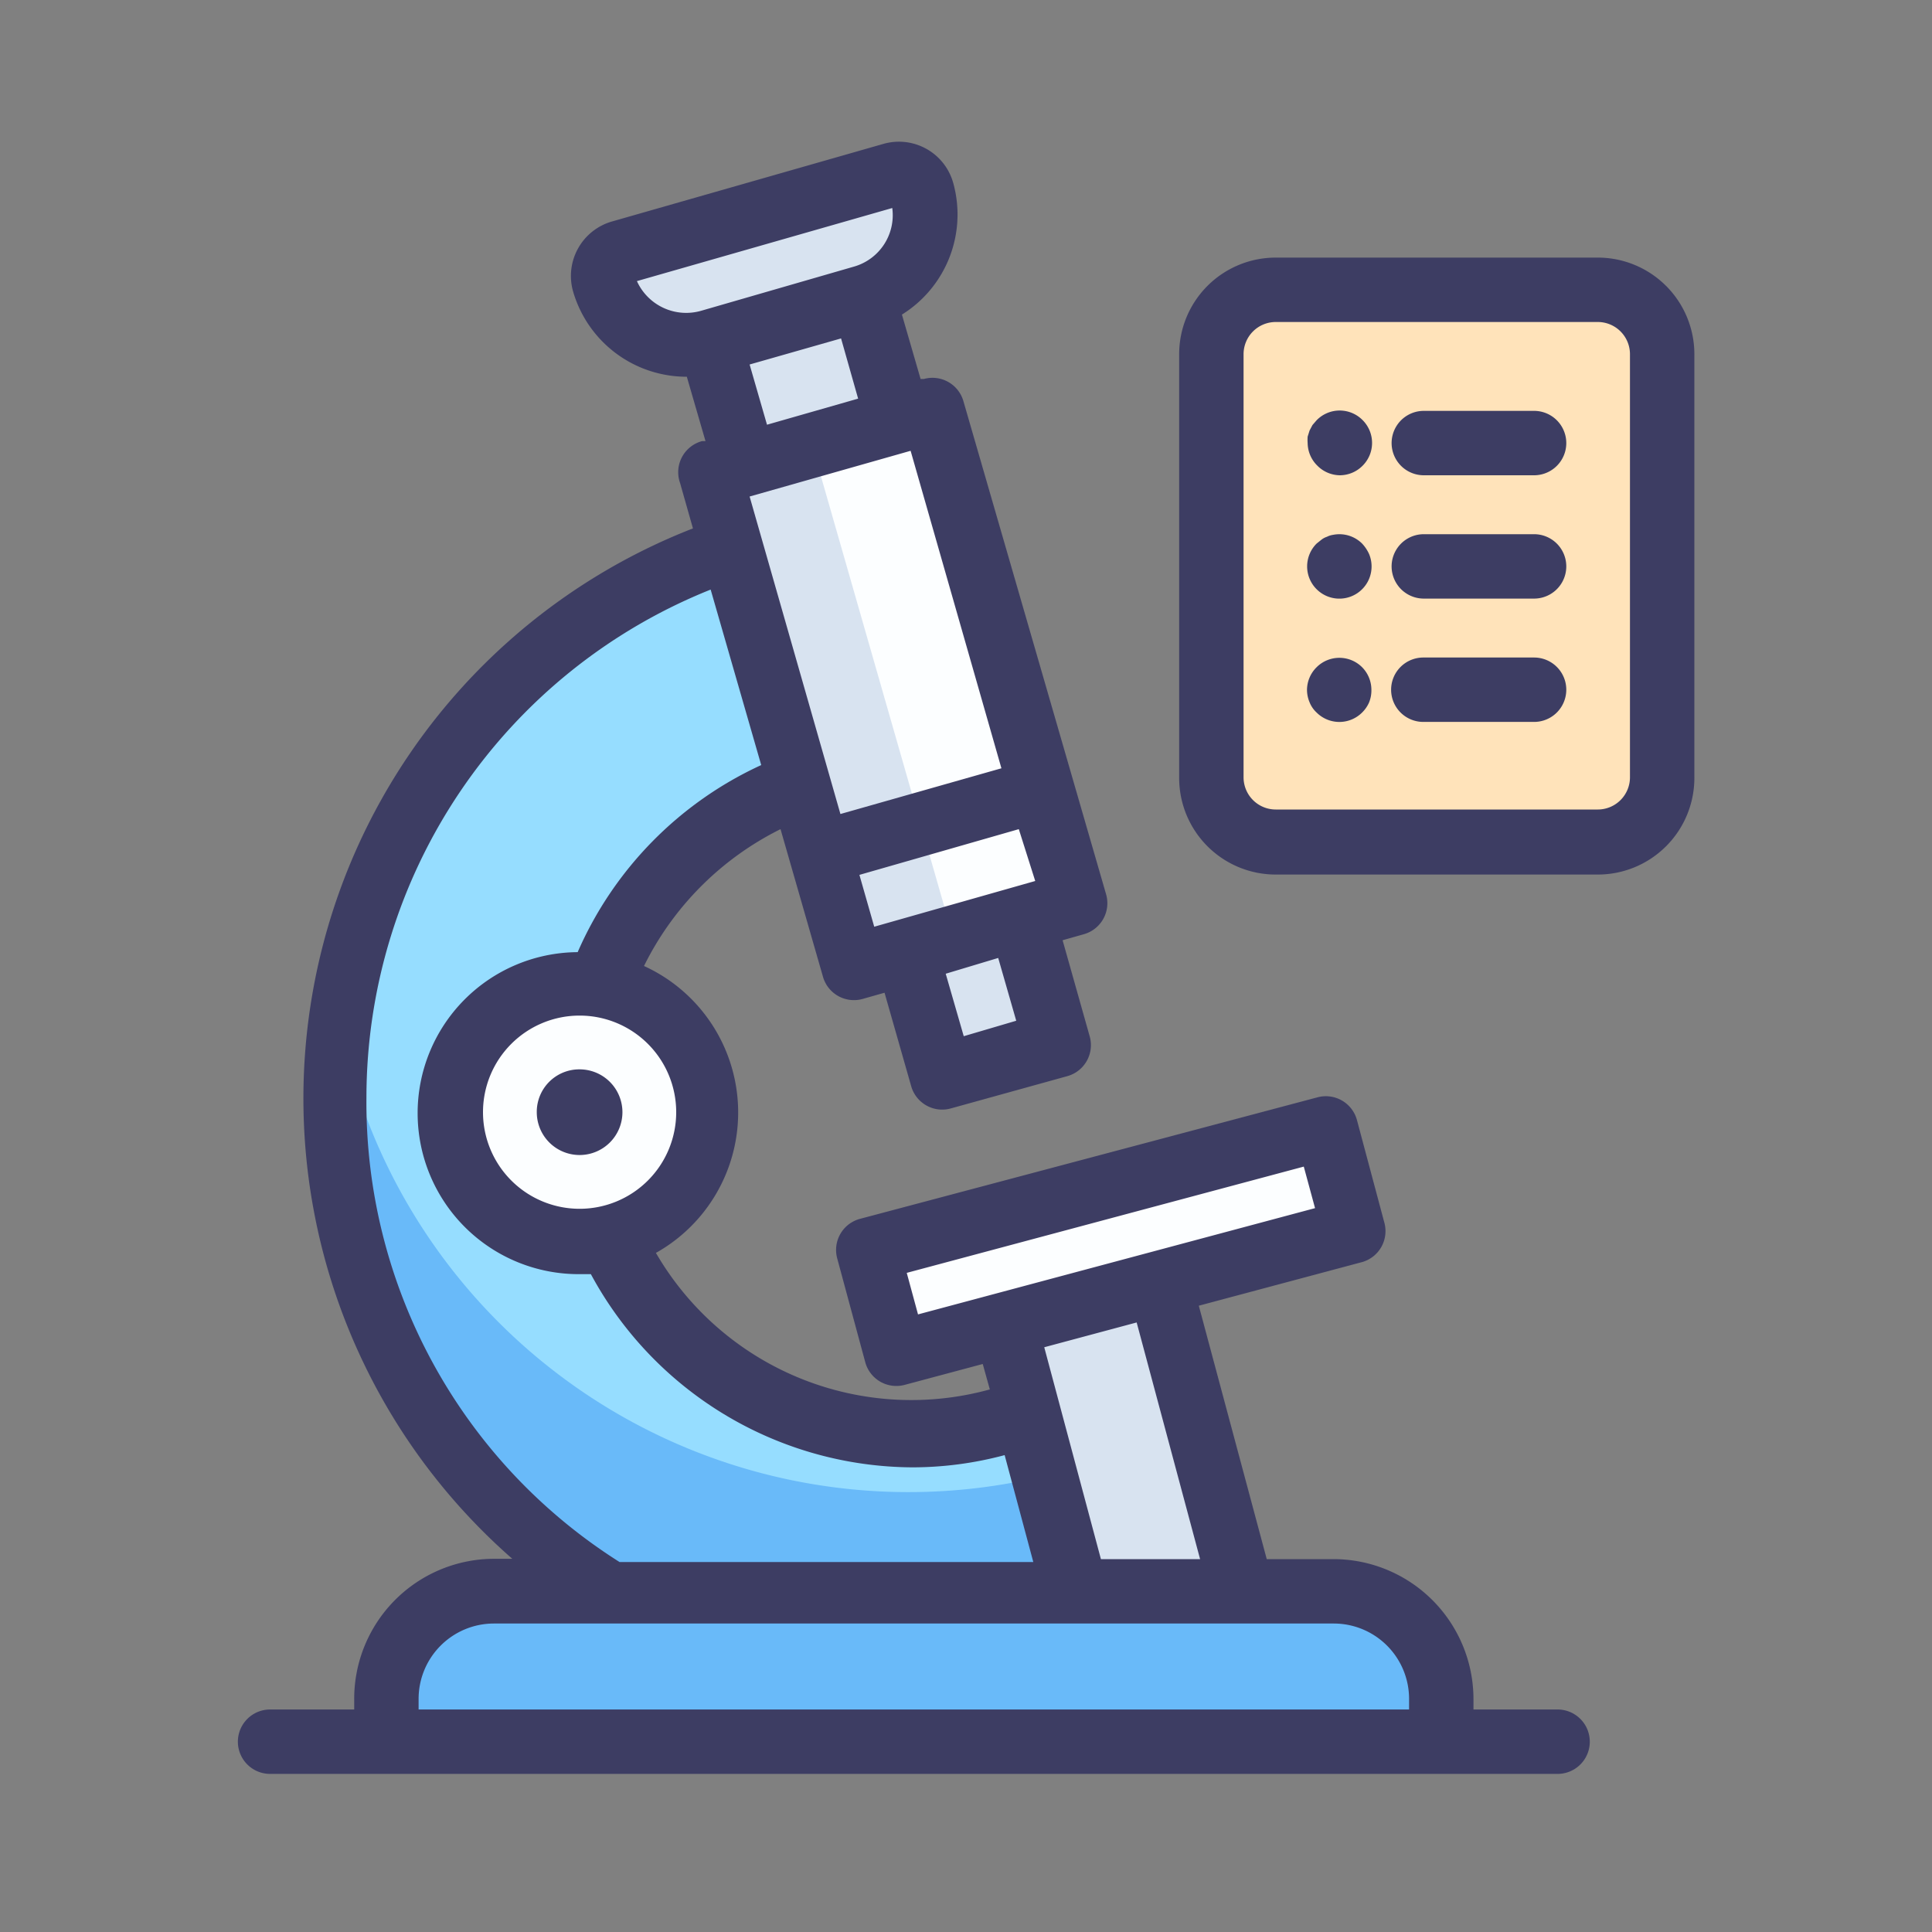
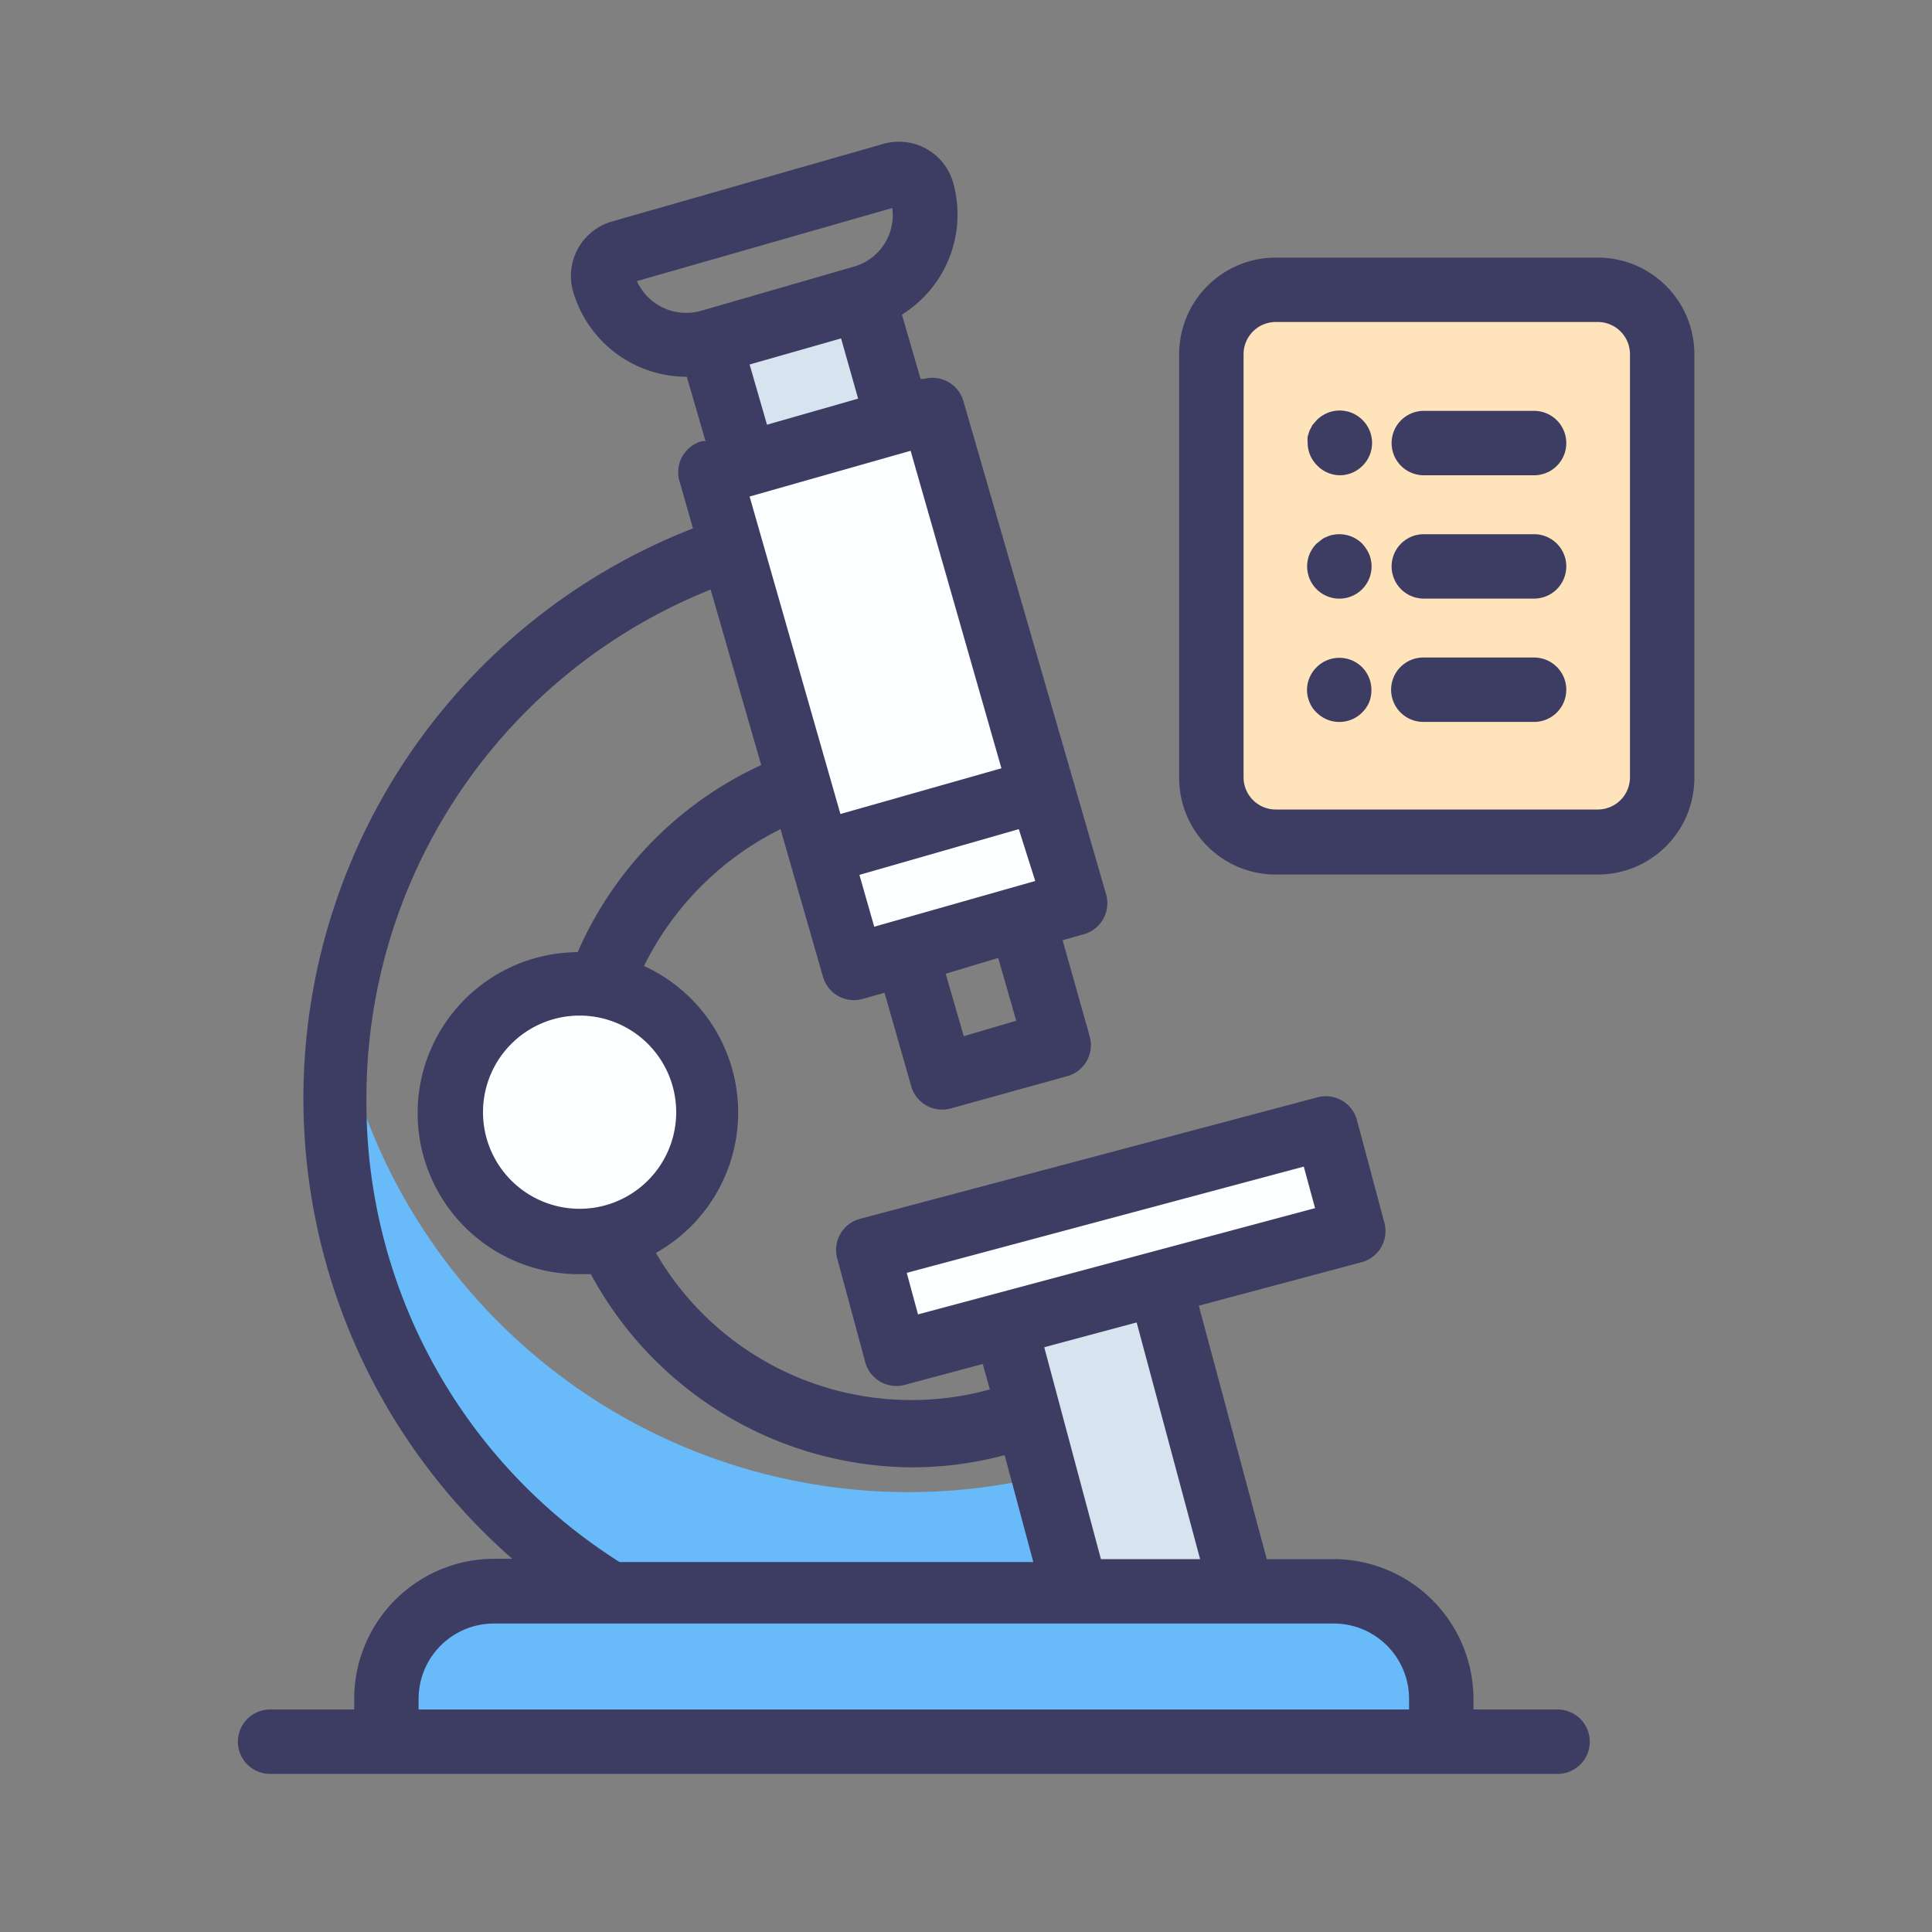
<svg xmlns="http://www.w3.org/2000/svg" t="1750598747373" class="icon" viewBox="0 0 1024 1024" version="1.1" p-id="1255" width="200" height="200">
  <rect x="0" y="0" width="1024" height="1024" fill="#808080" stroke="none" />
-   <path d="M388.267 290.133l36.693 124.928a177.152 177.152 0 0 0 117.248 334.165l36.352 124.928A307.2 307.2 0 0 1 388.267 290.133z" fill="#96DDFF" p-id="1256" />
  <path d="M551.936 782.677a307.2 307.2 0 0 1-372.053-240.981A307.2 307.2 0 0 0 578.56 874.155z" fill="#69BAF9" p-id="1257" />
  <path d="M604.774 643.686l57.6 214.972-81.92 21.948-57.617-214.972z" fill="#D8E3F0" p-id="1258" />
  <path d="M494.029 215.842l74.94 261.342-117.47 33.673-74.923-261.342z" fill="#FCFEFF" p-id="1259" />
-   <path d="M376.542 249.395l53.316-15.292 74.923 261.342-53.299 15.292zM498.295 568.969l-18.91-65.946 61.696-17.681 18.91 65.946zM319.795 148.378a12.971 12.971 0 0 1 8.909-16.043l143.872-41.25a12.971 12.971 0 0 1 16.043 8.875A45.568 45.568 0 0 1 457.387 156.331l-81.22 23.296a45.568 45.568 0 0 1-56.371-31.249z" fill="#D8E3F0" p-id="1260" />
  <path d="M376.132 179.593l81.203-23.296 18.534 64.649-81.203 23.279z" fill="#D8E3F0" p-id="1261" />
  <path d="M763.733 923.136H204.629v-22.699a56.832 56.832 0 0 1 56.832-56.832h445.44a56.832 56.832 0 0 1 56.832 56.661v22.869z" fill="#69BAF9" p-id="1262" />
  <path d="M717.892 652.373l-243.319 65.195-14.711-54.886 243.319-65.195z" fill="#FCFEFF" p-id="1263" />
  <path d="M307.2 589.483m-67.925 0a67.925 67.925 0 1 0 135.851 0 67.925 67.925 0 1 0-135.851 0Z" fill="#FCFEFF" p-id="1264" />
  <path d="M642.048 153.941l239.104 0 0 292.352-239.104 0 0-292.352Z" fill="#FFE3BA" p-id="1265" />
  <path d="M846.848 136.533h-170.667a51.2 51.2 0 0 0-51.2 51.2v224.597a51.2 51.2 0 0 0 51.2 51.2h170.667a51.2 51.2 0 0 0 51.2-51.2V187.733a51.2 51.2 0 0 0-51.2-51.2z m17.067 275.456a17.067 17.067 0 0 1-17.067 17.067h-170.667a17.067 17.067 0 0 1-17.067-17.067V187.733a17.067 17.067 0 0 1 17.067-17.067h170.667a17.067 17.067 0 0 1 17.067 17.067z" fill="#3D3D63" p-id="1266" />
  <path d="M813.227 217.771h-58.709a17.067 17.067 0 0 0 0 34.133h58.709a17.067 17.067 0 0 0 0-34.133zM813.227 283.136h-58.709a17.067 17.067 0 0 0 0 34.133h58.709a17.067 17.067 0 0 0 0-34.133zM813.227 348.501h-58.709a17.067 17.067 0 1 0 0 34.133h58.709a17.067 17.067 0 0 0 0-34.133zM697.856 222.72l-2.219 2.56-1.536 2.901-1.024 3.243a23.211 23.211 0 0 0 0 3.413 17.067 17.067 0 0 0 5.12 11.947 17.067 17.067 0 0 0 11.947 5.12 17.067 17.067 0 0 0 12.117-5.12 17.067 17.067 0 0 0 0-24.064 17.067 17.067 0 0 0-24.405 0zM721.92 288.085a17.067 17.067 0 0 0-15.36-4.608 10.24 10.24 0 0 0-3.243 1.024 9.557 9.557 0 0 0-2.901 1.536l-2.56 2.048a17.067 17.067 0 0 0 0 24.235 17.067 17.067 0 0 0 27.819-18.603 20.309 20.309 0 0 0-3.755-5.632zM697.856 353.621a17.067 17.067 0 0 0-5.12 11.947 17.067 17.067 0 0 0 1.365 6.656 14.848 14.848 0 0 0 3.755 5.461 17.067 17.067 0 0 0 24.064 0 17.067 17.067 0 0 0 3.755-5.461 17.067 17.067 0 0 0 1.195-6.656 17.067 17.067 0 0 0-4.949-11.947 17.067 17.067 0 0 0-24.064 0zM825.685 906.069h-44.715v-5.632a74.24 74.24 0 0 0-74.069-74.069h-35.499l-36.011-134.315 86.869-23.211A17.067 17.067 0 0 0 733.867 648.533l-14.677-54.955a17.067 17.067 0 0 0-20.992-11.947l-242.859 64.512a17.067 17.067 0 0 0-11.605 20.821l14.848 54.955a17.067 17.067 0 0 0 20.821 12.117l41.472-11.093 3.755 13.483a156.501 156.501 0 0 1-176.981-72.363A85.333 85.333 0 0 0 341.333 512a160.085 160.085 0 0 1 72.363-72.533l22.528 78.336a17.067 17.067 0 0 0 21.163 11.605l11.435-3.243 14.165 49.664a17.067 17.067 0 0 0 21.163 11.605l61.611-17.067a17.067 17.067 0 0 0 11.776-21.163L563.2 498.347l11.435-3.243a17.067 17.067 0 0 0 11.605-21.163l-75.605-261.291a17.067 17.067 0 0 0-20.992-11.776h-1.707l-9.899-34.133a62.464 62.464 0 0 0 27.136-69.973 29.867 29.867 0 0 0-37.035-20.48L324.267 117.419a30.037 30.037 0 0 0-20.48 37.205 62.635 62.635 0 0 0 60.245 45.056l9.899 34.133h-1.877a17.067 17.067 0 0 0-11.605 22.187l6.827 24.064a324.267 324.267 0 0 0-95.744 546.133h-9.899A74.24 74.24 0 0 0 187.733 900.437v5.632H143.019a17.067 17.067 0 0 0 0 34.133h682.667a17.067 17.067 0 0 0 0-34.133z m-189.611-79.701h-52.565l-30.037-112.299 48.981-13.141z m-149.504-129.707l-5.973-22.016 210.432-56.32 5.973 22.016zM358.4 589.483a51.2 51.2 0 1 1-51.2-51.2 51.2 51.2 0 0 1 51.2 51.2z m152.405-40.277l-9.557-33.109 27.819-8.363 9.557 33.28z m37.888-82.261l-85.333 24.235-7.851-27.477 84.48-24.235zM482.645 238.933l48.128 168.277-85.333 24.235-48.128-168.277z m-85.333-45.739l48.469-13.824 9.045 31.915-48.299 13.824z m-25.6-28.501a28.672 28.672 0 0 1-34.133-15.701l135.339-38.741a28.331 28.331 0 0 1-20.309 31.061z m-177.493 417.109a290.133 290.133 0 0 1 182.443-269.312l26.795 93.013a194.731 194.731 0 0 0-97.28 99.157 85.333 85.333 0 0 0 1.024 170.667h5.973a194.731 194.731 0 0 0 170.667 102.4 189.611 189.611 0 0 0 48.64-6.485l15.189 56.661H328.363a288.085 288.085 0 0 1-134.144-246.101z m552.619 324.267H221.867v-5.632a39.936 39.936 0 0 1 39.936-39.936h445.099a39.936 39.936 0 0 1 39.936 39.936z" fill="#3D3D63" p-id="1267" />
-   <path d="M284.501 589.483A22.699 22.699 0 1 0 307.2 566.784a22.528 22.528 0 0 0-22.699 22.699z" fill="#3D3D63" p-id="1268" />
</svg>